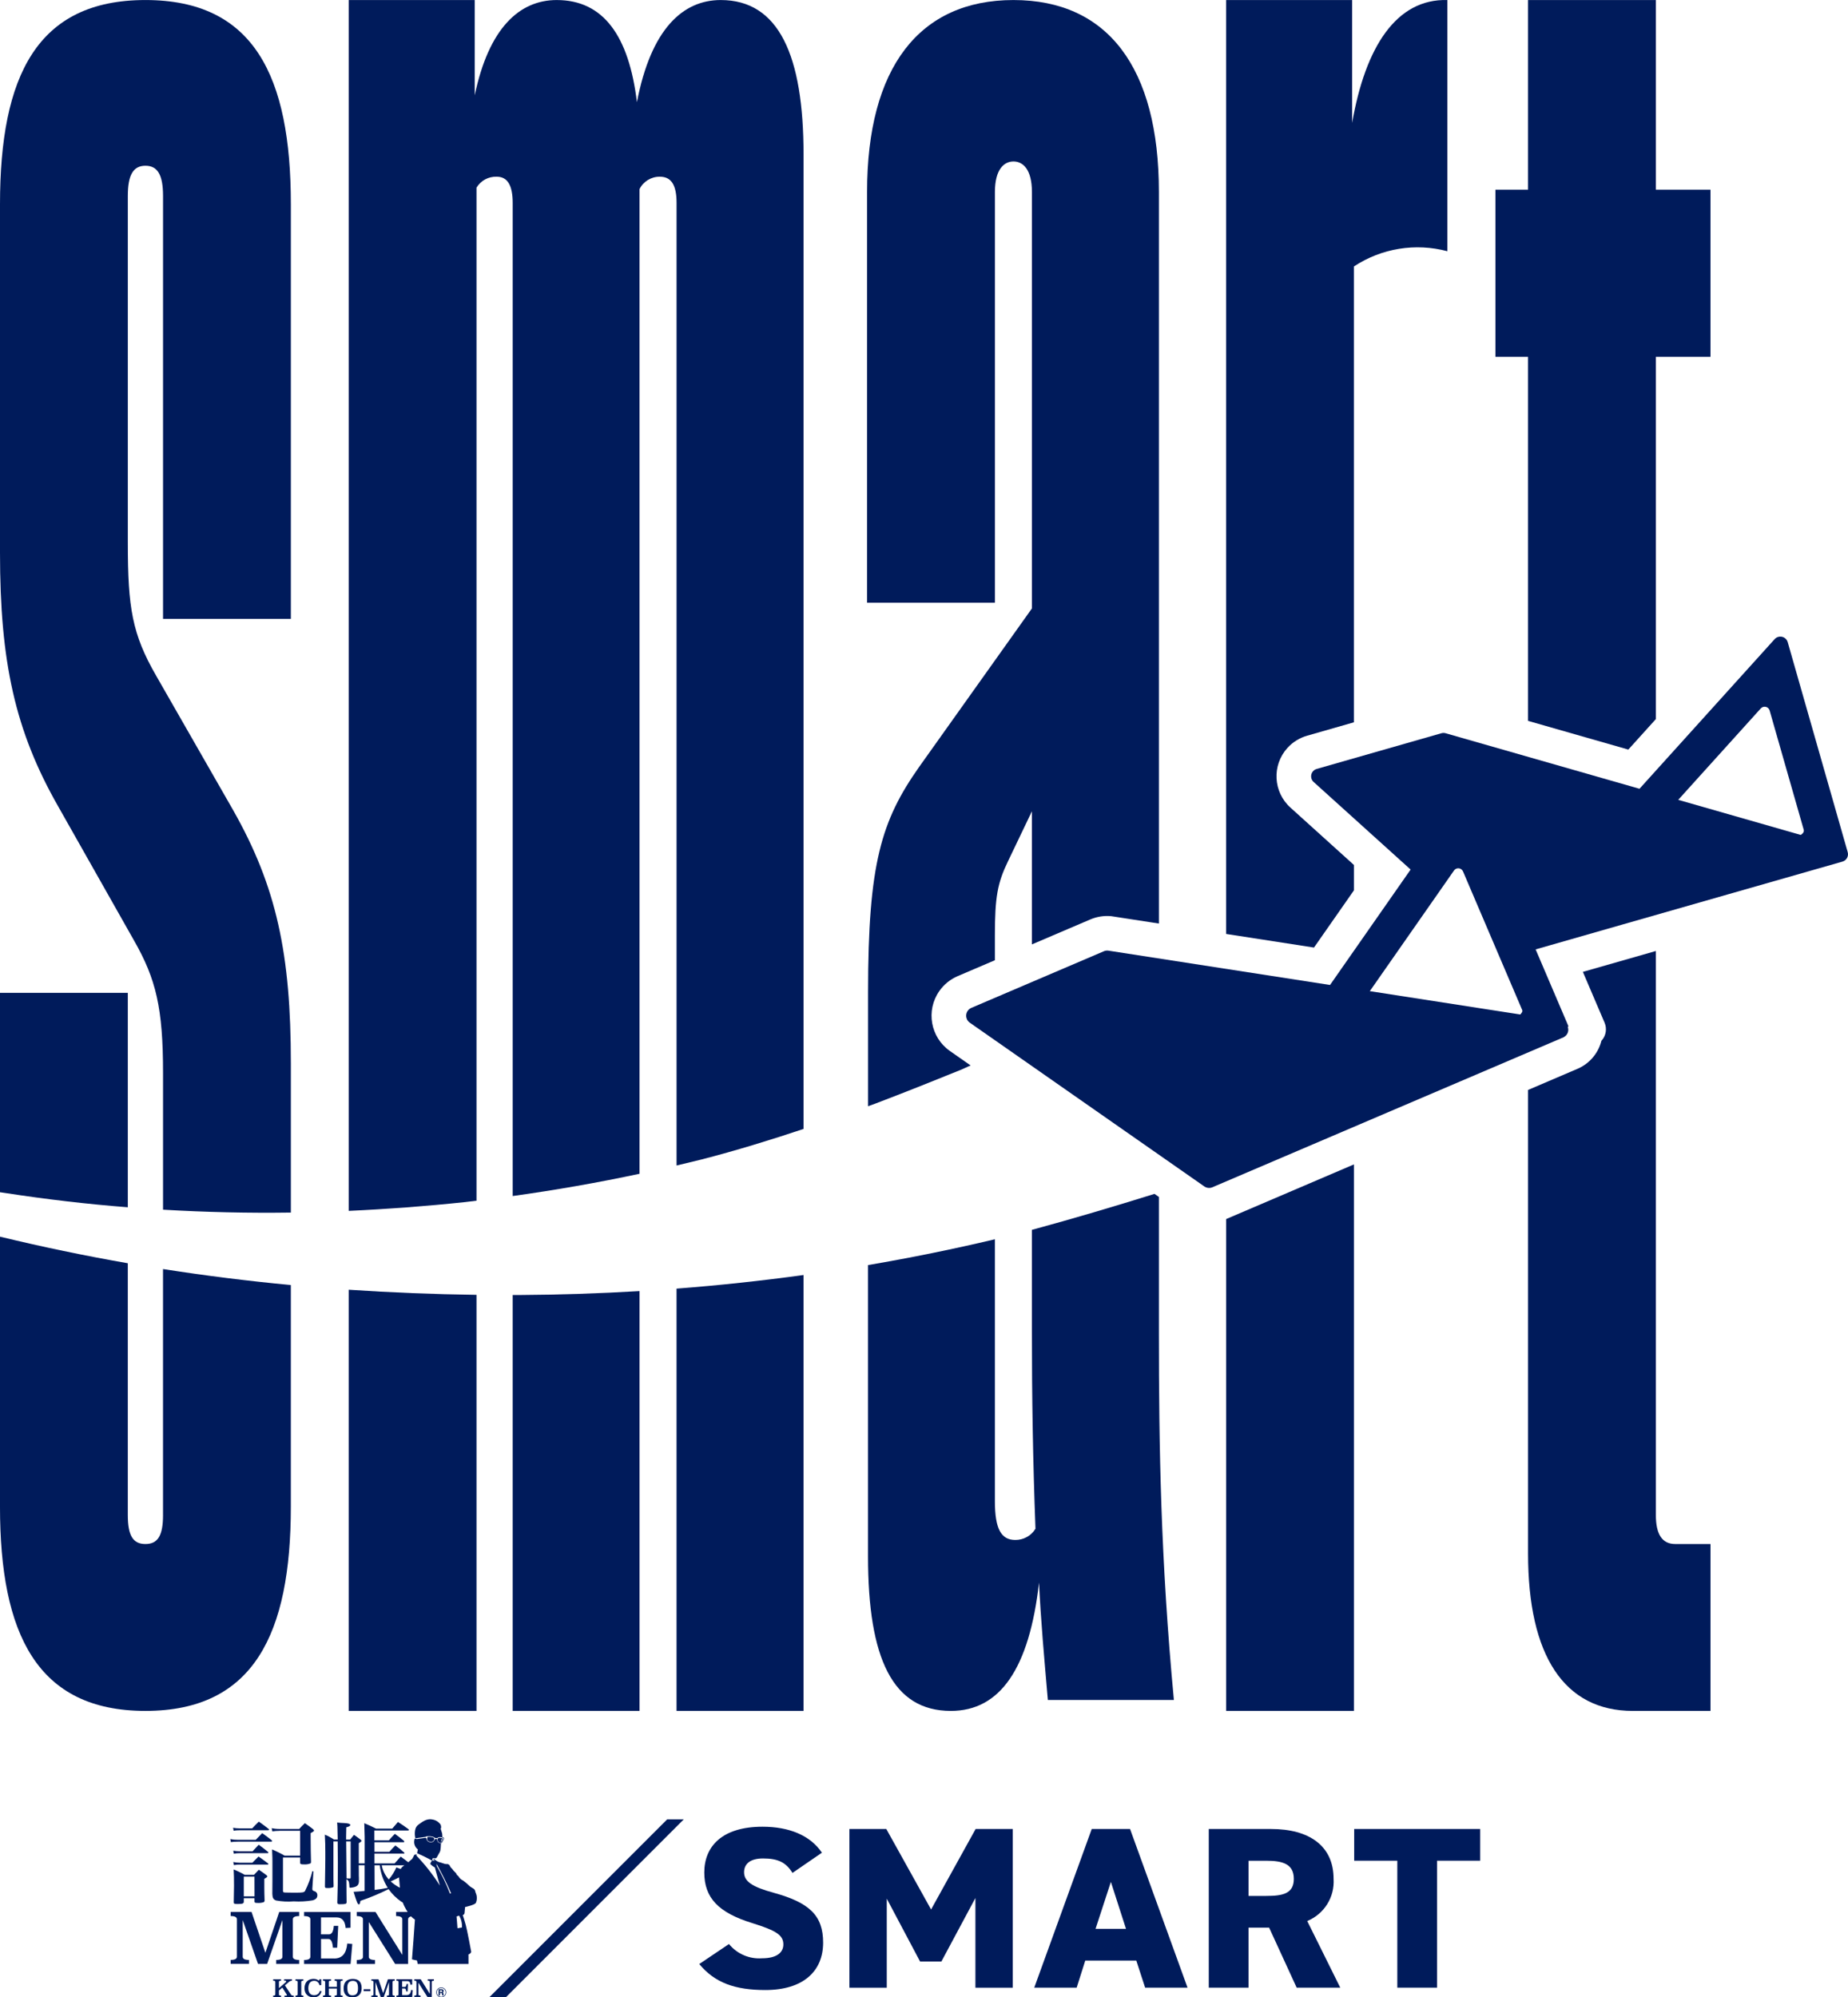
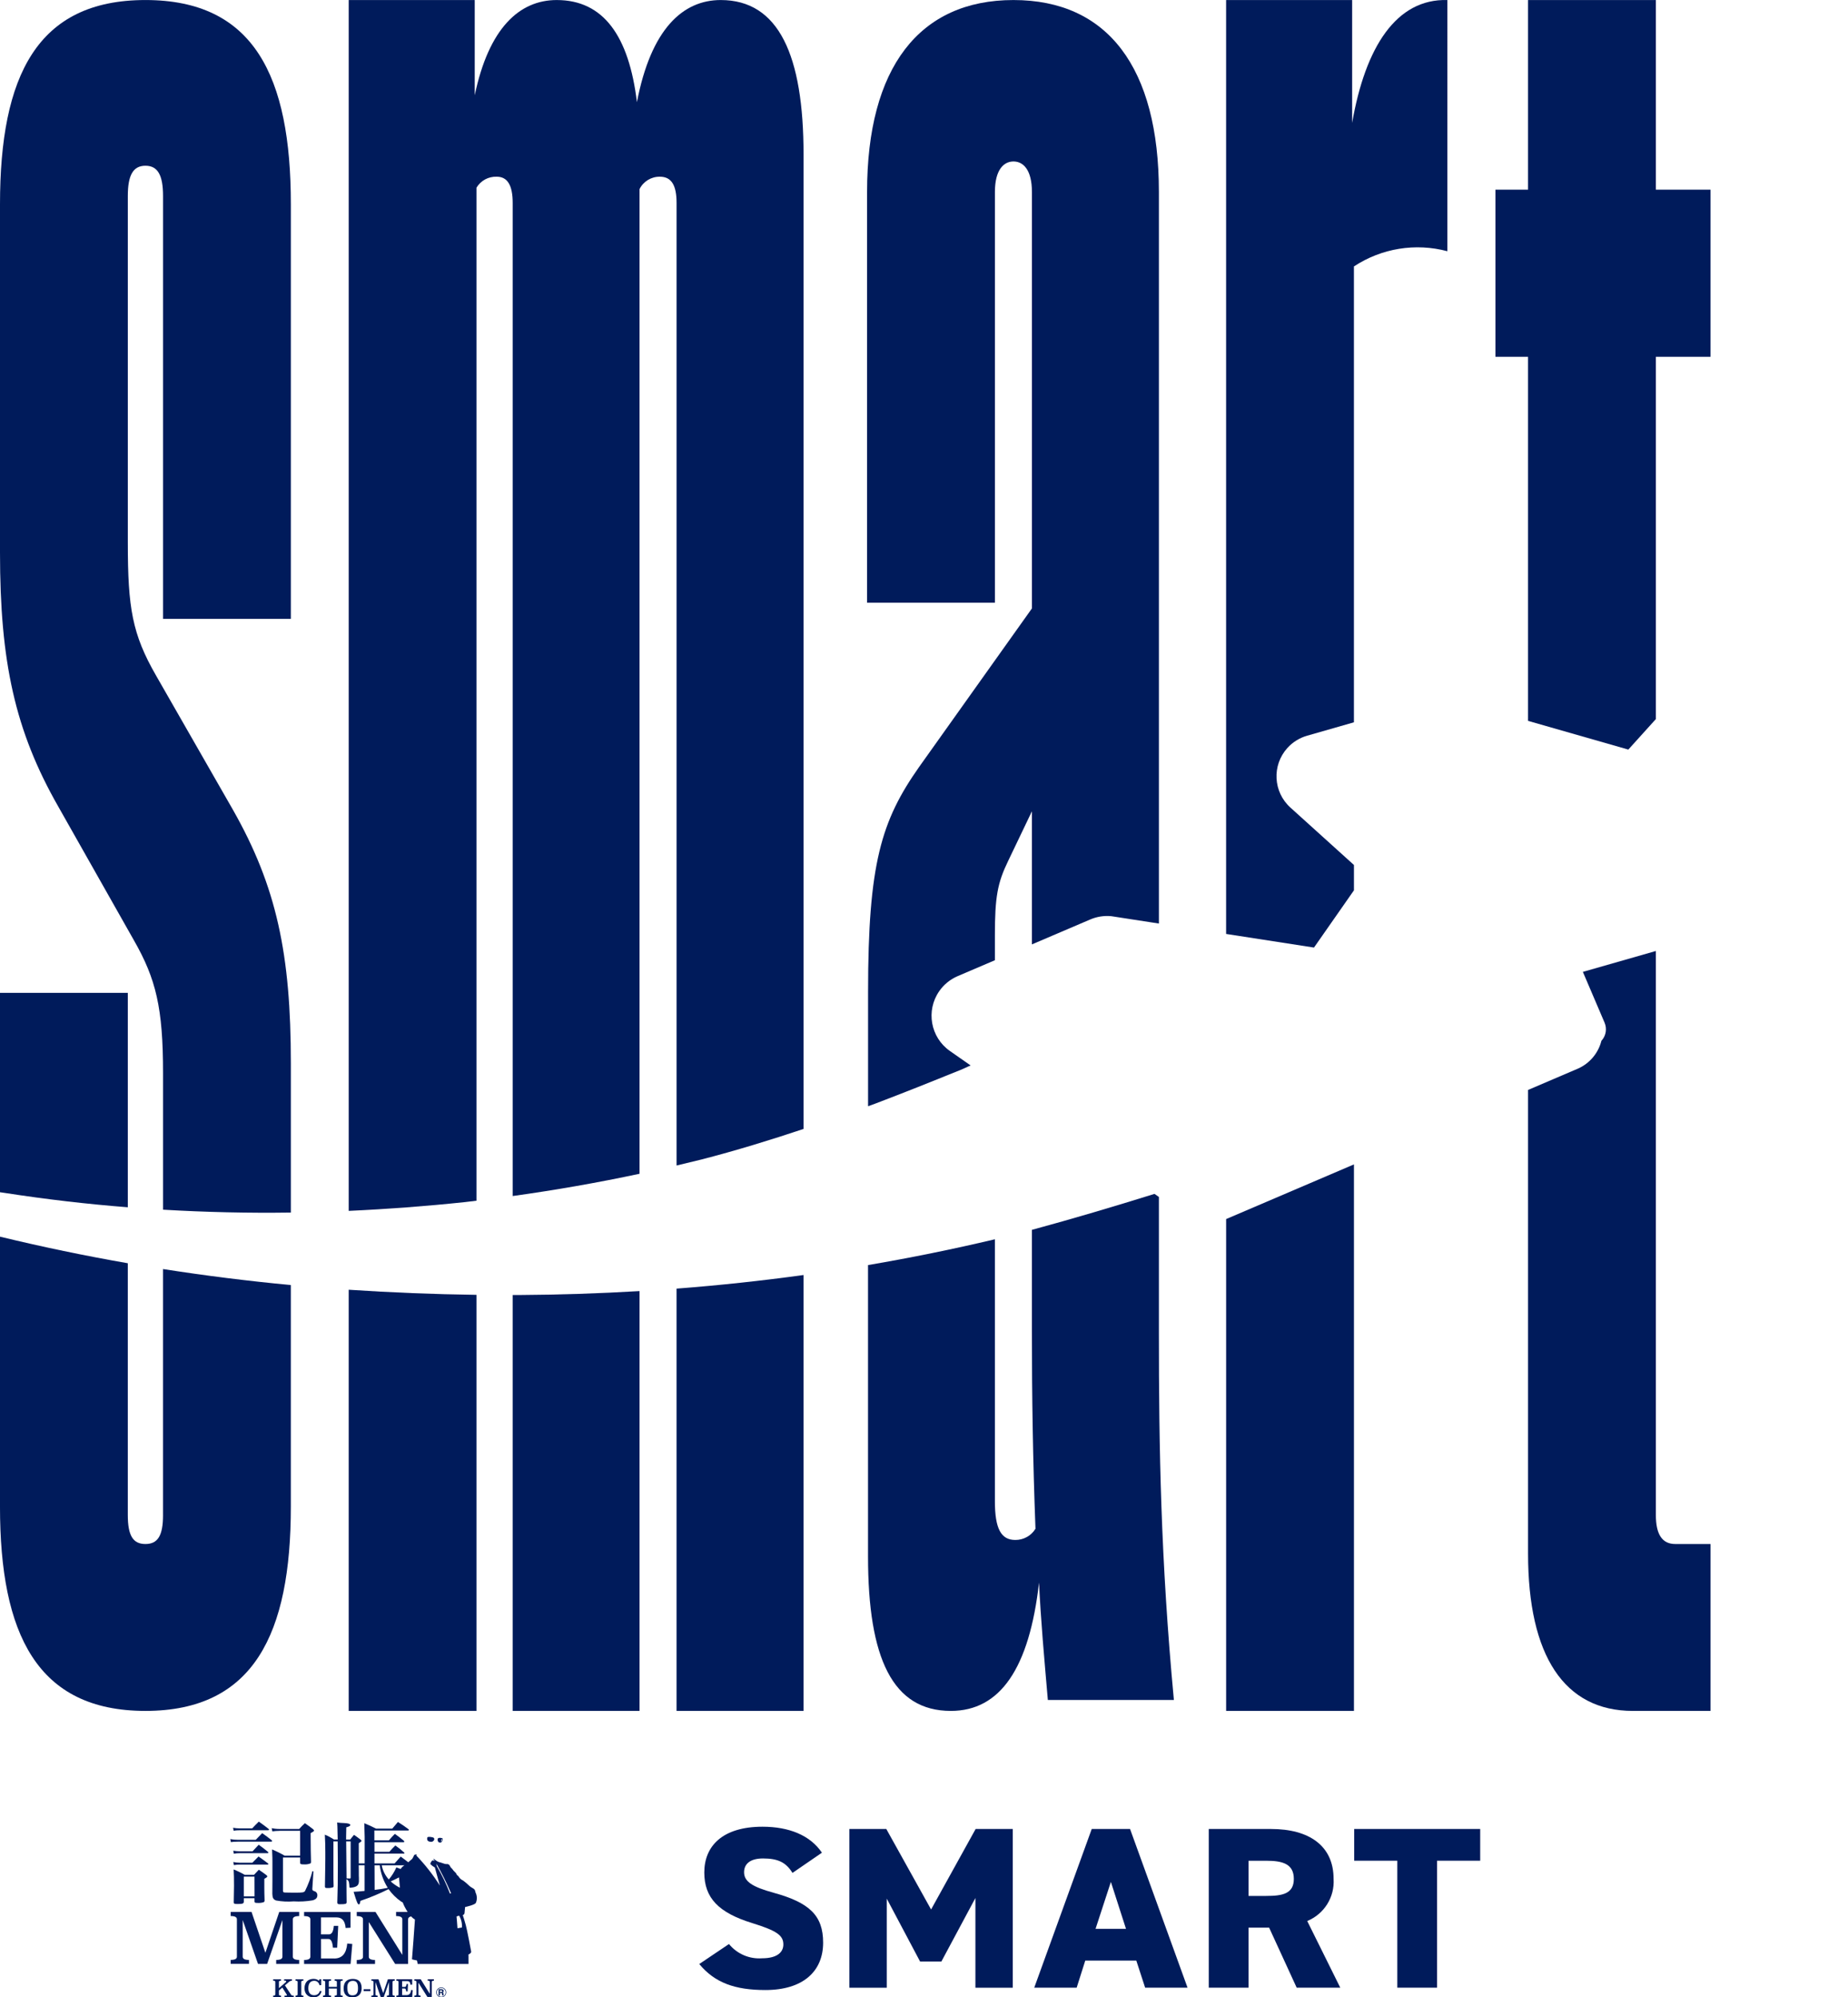
<svg xmlns="http://www.w3.org/2000/svg" id="_レイヤー_2" viewBox="0 0 280 302.565">
  <defs>
    <style>.cls-1{fill:#001b5b;}</style>
  </defs>
  <g id="_レイヤー_2-2">
    <g id="_グループ_4">
      <path id="_パス_43" class="cls-1" d="M77.679,196.175v62.998h19.222v-63.595c-6.062.361-12.183.56-18.361.597h-.861" />
      <path id="_パス_44" class="cls-1" d="M52.832,259.173h19.365v-63.026c-6.474-.086-12.929-.344-19.365-.773v63.799Z" />
      <path id="_パス_45" class="cls-1" d="M72.197,181.887V28.427c.643-1.07,1.818-1.706,3.066-1.658,1.606,0,2.417,1.262,2.417,3.966v150.444c6.499-.902,12.905-2.026,19.22-3.373V28.643c.582-1.165,1.781-1.894,3.084-1.874,1.732,0,2.526,1.262,2.526,3.966v145.819c1.272-.299,2.542-.605,3.809-.919,5.244-1.356,10.37-2.929,15.431-4.62V23.413c-.001-15.038-3.752-23.407-12.551-23.407-5.752,0-10.566,4.399-12.695,15.471C95.291,5.455,91.438.006,84.351.006c-5.608,0-10.278,4.188-12.423,14.432V.006h-19.095v183.421c5.89-.267,11.765-.711,17.628-1.331.58-.064,1.16-.14,1.737-.209" />
      <path id="_パス_46" class="cls-1" d="M102.508,259.173h19.238v-66.029c-6.346.875-12.759,1.562-19.238,2.062v63.967Z" />
      <path id="_パス_47" class="cls-1" d="M156.349,186.298v15.389c0,9.846.146,19.438.541,29.895-.651,1.066-1.816,1.711-3.065,1.696-2.145,0-3.084-1.696-3.084-5.878v-39.67c-6.337,1.501-12.744,2.803-19.222,3.908v44.13c0,15.472,3.737,23.406,12.551,23.406,7.483,0,11.882-6.456,13.36-19.438.258,5.661.795,11.504,1.335,17.782h19.097c-2.002-21.313-2.272-38.263-2.272-55.608v-20.594l-.664-.463c-6.199,1.933-12.37,3.763-18.577,5.449" />
      <path id="_パス_48" class="cls-1" d="M145.562,162.068c.353-.146.876-.387,1.495-.674l-3.127-2.183c-2.952-2.062-3.674-6.126-1.613-9.079.697-.998,1.66-1.781,2.779-2.261l5.645-2.412v-3.737c0-5.877.397-7.968,2.001-11.287l3.608-7.537v20.163l8.85-3.781c.988-.421,2.064-.591,3.134-.496.054,0,.107.013.16.022l7.096,1.095V29.076c-.001-18.825-7.755-29.07-22.036-29.07s-22.179,10.245-22.179,29.07v62.226h19.37V29.076c0-3.35,1.334-4.617,2.812-4.617s2.795,1.263,2.795,4.617v63.091l-17.095,24.018c-5.735,8.15-7.731,14.642-7.731,34.079v17.313c.37-.138.744-.267,1.112-.405,4.333-1.647,8.633-3.364,12.929-5.105" />
      <path id="_パス_49" class="cls-1" d="M205.144,134.867v-3.835l-9.628-8.698c-2.619-2.364-2.826-6.404-.461-9.023.804-.891,1.844-1.538,2.998-1.865l7.087-2.029V40.363c4.172-2.755,9.323-3.595,14.155-2.308V.005c-7.731-.216-12.423,7.105-14.424,18.609V.005h-19.097v141.472l13.315,2.062,6.055-8.671Z" />
      <path id="_パス_50" class="cls-1" d="M185.778,184.668v74.504h19.367v-82.784l-19.359,8.278h-.008" />
      <path id="_パス_51" class="cls-1" d="M243.119,154.922c.377.886.224,1.909-.397,2.645l-.085.099c-.47,1.864-1.768,3.41-3.522,4.197l-7.592,3.247v70.227c0,15.471,5.48,23.838,15.885,23.838h11.756v-25.283h-5.339c-2.001,0-2.938-1.479-2.938-4.4v-85.432l-11.06,3.163,3.291,7.698Z" />
      <path id="_パス_52" class="cls-1" d="M250.889,108.927v-54.877h8.275v-25.316h-8.275V.006h-19.367v28.727h-4.939v25.316h4.939v55.151l15.192,4.349,4.175-4.622Z" />
      <path id="_パス_53" class="cls-1" d="M44.069,183.683v-22.608c0-16.518-2.145-26.758-8.818-38.479l-11.611-20.269c-3.608-6.275-4.273-10.243-4.273-20.087V29.687c0-3.138.792-4.58,2.669-4.58s2.667,1.442,2.667,4.58v64.057h19.366V30.95C44.069,11.512,38.461.005,22.034.005S0,11.512,0,30.95v52.768c0,16.518,2.272,26.975,8.818,38.443l11.486,20.303c3.336,5.844,4.399,10.243,4.399,20.051v20.732c6.474.381,12.929.527,19.367.437" />
      <path id="_パス_54" class="cls-1" d="M24.702,229.493c0,3.138-.792,4.399-2.669,4.399s-2.669-1.262-2.669-4.399v-38.131c-6.486-1.131-12.941-2.474-19.365-4.028v40.898c0,19.258,5.607,30.942,22.034,30.942s22.034-11.685,22.034-30.942v-33.567c-6.481-.613-12.937-1.42-19.367-2.424v37.252Z" />
      <path id="_パス_55" class="cls-1" d="M19.365,182.88v-32.478H0v30.203c.276.039.553.081.829.12,6.198.956,12.377,1.676,18.537,2.158" />
-       <path id="_パス_56" class="cls-1" d="M270.862,97.263c-.182-.614-.827-.964-1.441-.783-.201.059-.382.172-.524.326l-20.488,22.679-29.379-8.412c-.207-.06-.428-.06-.635,0l-18.911,5.412c-.614.182-.965.827-.783,1.441.06.201.173.383.328.525l14.7,13.272-12.208,17.485-33.559-5.197c-.237-.04-.481-.011-.702.085l-20.102,8.586c-.652.286-.948,1.046-.662,1.698.094.214.244.398.434.533l35.537,24.809c.363.253.831.301,1.238.129l.526-.229,52.729-22.515v-.014c.537-.283.789-.914.597-1.49-.017-.072.101-.11.071-.179l-4.956-11.606,13.237-3.79,33.259-9.511c.606-.178.957-.808.791-1.417l-9.097-31.837ZM266.787,107.314c.293-.322.79-.345,1.112-.053.107.097.185.221.225.359l5.163,18.057c.099.344-.155.621-.446.801l-18.563-5.315,12.508-13.85ZM217.822,135.426l2.483-3.559c.248-.355.738-.442,1.093-.194.119.083.213.198.271.331l4.796,11.229,4.166,9.754c.115.268-.111.474-.274.692l-22.808-3.537,10.274-14.717Z" />
      <path id="_パス_57" class="cls-1" d="M120.072,283.716c-.979-1.604-2.214-2.191-4.464-2.191-1.997,0-2.87.871-2.87,2.091,0,1.429,1.308,2.231,4.467,3.102,5.444,1.496,7.512,3.449,7.512,7.561,0,4.354-3.047,7.177-8.748,7.177-4.573,0-7.659-1.08-10.019-3.938l4.501-3.031c1.217,1.495,3.087,2.302,5.01,2.161,2.319,0,3.23-.941,3.23-2.091,0-1.393-1.017-2.09-4.719-3.241-5.082-1.568-7.261-3.797-7.261-7.664,0-3.974,2.723-6.935,8.822-6.935,3.995,0,7.224,1.289,9.001,3.937l-4.464,3.062Z" />
      <path id="_パス_58" class="cls-1" d="M141.073,289.257l6.75-12.196h5.627v24.045h-5.661v-13.591l-5.154,9.618h-3.232l-5.046-9.519v13.491h-5.661v-24.045h5.59l6.787,12.196Z" />
      <path id="_パス_59" class="cls-1" d="M156.702,301.104l8.712-24.043h5.806l8.712,24.043h-6.425l-1.341-4.112h-7.731l-1.305,4.112h-6.427ZM165.994,292.183h4.61l-2.288-7.108-2.322,7.108Z" />
      <path id="_パス_60" class="cls-1" d="M196.469,301.104l-4.176-9.095h-3.121v9.095h-6.025v-24.043h9.437c5.773,0,9.475,2.545,9.475,7.561.178,2.764-1.431,5.332-3.995,6.378l5.01,10.104h-6.605ZM191.858,287.201c2.433,0,4.176-.313,4.176-2.577,0-2.299-1.743-2.752-4.176-2.752h-2.685v5.331l2.685-.001Z" />
      <path id="_パス_61" class="cls-1" d="M224.272,277.06v4.808h-6.534v19.236h-6.025v-19.234h-6.534v-4.809h19.094Z" />
      <path id="_パス_62" class="cls-1" d="M44.233,300.041c-.084.001-.166.019-.244.052-.074.032-.143.076-.204.129l-.617.527.902,1.371c.034.058.082.106.139.142.064.031.134.046.205.044h.101v.205h-1.415v-.205h.258c.03.003.061-.005.086-.022.017-.015.027-.037.026-.059-.002-.038-.015-.074-.037-.104l-.656-1.041-.515.447v.612c0,.111.107.166.321.166v.205h-1.194v-.205c.214,0,.321-.055.321-.166v-1.933c0-.111-.107-.166-.321-.166v-.213h1.194v.213c-.214,0-.321.055-.321.166v.963l1.039-.902c.038-.027.061-.07.062-.116.001-.033-.013-.064-.039-.084-.034-.025-.076-.036-.117-.032h-.157v-.213h1.179l.005.22Z" />
      <path id="_パス_63" class="cls-1" d="M45.968,300.041c-.214,0-.321.055-.321.166v1.933c0,.111.107.166.321.166v.205h-1.197v-.205c.216 0.0.323-.055.323-.166v-1.933c0-.111-.108-.166-.323-.166v-.213h1.197v.213Z" />
      <path id="_パス_64" class="cls-1" d="M48.669,300.711l-.258.022c-.039-.187-.135-.356-.274-.486-.146-.127-.336-.194-.53-.186-.14-.004-.28.025-.407.084-.11.053-.205.133-.276.232-.075.106-.128.226-.156.353-.035.148-.053.299-.052.451-.003.159.018.318.063.47.035.121.095.234.175.331.074.086.167.153.272.196.11.044.228.066.347.064.211.013.42-.049.59-.174.153-.128.262-.3.314-.492l.241.084c-.033.117-.08.229-.139.335-.059.109-.136.207-.228.289-.101.089-.217.158-.343.204-.154.055-.316.081-.479.077-.185.002-.369-.025-.545-.081-.163-.054-.313-.142-.441-.258-.13-.119-.232-.265-.298-.428-.076-.194-.113-.401-.108-.61-.004-.216.032-.431.107-.634.063-.168.163-.319.291-.445.125-.116.274-.204.436-.258.172-.059.352-.088.533-.086.17-.004.34.025.499.086.117.045.224.114.313.202l.089-.228h.267l-.004.884Z" />
      <path id="_パス_65" class="cls-1" d="M51.916,300.041c-.216-0-.323.055-.323.166v1.933c0,.111.108.166.323.166v.205h-1.215v-.205c.227,0,.339-.055.339-.166v-.902h-1.223v.902c0,.111.115.166.339.166v.205h-1.211v-.205c.214,0,.321-.055.321-.166v-1.933c0-.111-.107-.166-.321-.166v-.213h1.211v.213c-.226,0-.339.055-.339.166v.764h1.223v-.764c0-.111-.112-.166-.339-.166v-.213h1.215v.213Z" />
      <path id="_パス_66" class="cls-1" d="M53.454,299.773c.181-.001.361.023.535.072.158.044.304.125.425.236.126.119.222.267.28.43.073.211.108.433.102.656.002.196-.027.391-.086.577-.052.164-.14.314-.258.439-.122.126-.271.222-.436.281-.197.07-.405.103-.613.099-.179.002-.357-.021-.53-.068-.157-.041-.302-.119-.424-.227-.125-.114-.221-.256-.281-.414-.074-.202-.109-.416-.103-.631-.003-.204.024-.407.08-.603.047-.169.132-.325.249-.456.118-.131.266-.23.432-.29.202-.072.416-.107.631-.102M53.474,300.069c-.132-.004-.263.019-.387.066-.103.041-.195.108-.265.193-.071.092-.123.198-.151.311-.034.136-.051.277-.049.417-.004.2.014.4.054.597.027.132.08.257.156.369.061.085.147.15.245.187.104.037.213.055.323.053.137.004.273-.02.401-.07.103-.044.192-.115.258-.206.069-.101.117-.215.14-.335.031-.151.046-.306.044-.46.004-.186-.015-.371-.055-.553-.028-.124-.081-.241-.157-.343-.062-.08-.146-.141-.242-.175-.102-.035-.208-.053-.316-.052" />
      <rect id="_長方形_36" class="cls-1" x="55.104" y="301.336" width="1.013" height=".281" />
      <path id="_パス_67" class="cls-1" d="M59.801,300.041c-.216-0-.323.055-.323.166v1.933c0,.111.108.166.323.166v.205h-1.184v-.205c.214,0,.321-.055.321-.166v-1.889l-.789,2.261h-.469l-.79-2.261v1.889c0,.111.107.166.321.166v.205h-.941v-.205c.213,0,.321-.055.321-.166v-1.933c0-.111-.108-.166-.321-.166v-.213h1.073l.715,2.1.714-2.106h1.031l-.003.218Z" />
      <path id="_パス_68" class="cls-1" d="M62.452,300.64l-.258.014c-.027-.363-.181-.544-.461-.545h-.804v.874h.412c.143,0,.227-.146.249-.437h.228l-.054,1.125h-.22c-.024-.298-.101-.446-.227-.446h-.387v1.001h.679c.405,0,.628-.258.671-.773l.258.026-.086,1.031h-2.394v-.205c.214,0,.321-.055.321-.166v-1.933c0-.111-.107-.166-.321-.166v-.213h2.394v.813Z" />
      <path id="_パス_69" class="cls-1" d="M65.744,300.041c-.214,0-.321.055-.321.166v2.3h-.665l-1.361-2.16v1.787c0,.111.108.166.321.166v.205h-.942v-.205c.214,0,.322-.055.322-.166v-1.933c0-.111-.108-.166-.322-.166v-.213h.968l1.38,2.214v-1.834c0-.111-.107-.166-.321-.166v-.213h.941v.216Z" />
      <path id="_パス_70" class="cls-1" d="M72.117,286.838c-.048-.102-.085-.208-.11-.318-.02-.152-.098-.29-.216-.387-.086-.065-.178-.122-.273-.173-.145-.074-.278-.167-.398-.277-.284-.282-.588-.543-.91-.781l-.097-.061c-.23-.108-.425-.277-.566-.488-.056-.107-.137-.198-.237-.265-.08-.062-.138-.107-.14-.183s-.129-.22-.285-.367c-.11-.096-.208-.205-.29-.326-.039-.072-.092-.134-.157-.183-.113-.094-.202-.214-.258-.35-.07-.184-.243-.307-.439-.313-.041-0-.083.006-.122.017h0c-.173-.019-.342-.063-.503-.129-.216-.077-.436-.143-.658-.197-.153-.067-.298-.151-.433-.25l-.046-.031c-.089-.058-.172-.124-.25-.196-.014-.013-.035-.013-.049,0-.008,0,0,.017,0,.026v.022h0l.024.036c.057.076.115.157.174.245-.093-.058-.201-.09-.311-.091h-.037l-.021.008c-.158.136-.267.32-.311.524-.002.011.001.023.009.031.201.206.433.38.687.515.044.164.397,1.493.754,2.737-1.031-1.627-2.222-3.147-3.555-4.537l.028-.166c.001-.012-.003-.024-.013-.032h-.034l-.289.081c-.011.003-.02.011-.024.022-.082.204-.183.4-.303.585-.052.054-.331.29-.604.515l.16.129.18.143-.18-.143-.16-.129c-.361-.287-.602-.47-1.142-.859-.397.443-.523.59-.919,1.031h-3.055v-1.479h4.462l.044-.028c.022-.01.038-.03.041-.054,0-.026-.014-.04-.041-.08-.422-.389-.87-.748-1.341-1.075-.41.402-.537.537-.902.955h-2.263v-1.448h4.435c.049-.003.087-.045.085-.094-.006-.039-.021-.076-.044-.108-.579-.47-.762-.619-1.384-1.063-.41.417-.537.553-.902.983h-2.205v-1.493h5.113c.06.002.113-.037.129-.094-.012-.028-.026-.055-.044-.08-.692-.515-.902-.66-1.625-1.117-.387.445-.494.579-.861,1.009h-2.457c-.579-.303-1.173-.577-1.78-.821.014.129.028.821.057,2.084v4.009h-.893v-3.067c.071-.055.147-.104.226-.148.115-.068.183-.148.183-.214,0-.041-.028-.081-.085-.135-.423-.336-.564-.43-1.044-.767-.268.311-.339.405-.58.713h-.62v-.336c0-.258,0-.295.028-1.519.438-.108.608-.214.608-.362s-.353-.269-.961-.283c-.345-.008-.689-.034-1.031-.08.028.282.041.445.085,2.577h-.566c-.436-.291-.899-.539-1.384-.738.057,1.129.071,1.653.071,2.608v1.009c-.014.387-.014.915-.014,1.359q-.014,1.991-.044,2.893c.015.174.071.214.326.214.315.022.632-.019.932-.12.044-.04.057-.08.057-.202-.028-.792-.028-1.009-.028-2.34v-4.403h.644c.014,1.675.028,2.772.028,3.31,0,2.785-.014,3.866-.085,5.945,0,.202.099.268.353.268.89,0,1.044-.04,1.059-.295-.015-.515-.015-.644-.015-1.224q-.014-1.804-.014-2.26c.222.084.376.288.397.524.034.196.052.394.055.593,0,.12.03.161.129.161.185-.012.369-.039.55-.08.537-.148.72-.35.762-.861v-.541q-.014-.258-.014-.349v-.62q0-.308-.014-.955h.89v3.888c-.594.068-1.3.122-1.667.135.466,1.546.621,1.91.791,1.91.112,0,.183-.129.241-.539,1.46-.495,2.885-1.088,4.265-1.776.522.733,1.167,1.371,1.907,1.884.078.052.16.098.245.139.084.232.183.458.296.678.133.259.28.51.439.753h-1.749v.625c.63,0,.945.163.945.488v5.395l-4.062-6.502h-2.841v.625c.63,0,.945.163.945.488v5.67c0,.326-.315.488-.945.488v.604h2.767v-.604c-.628,0-.942-.164-.942-.487v-5.26l3.995,6.353h1.96v-6.764c0-.227.153-.374.455-.443.073-.016.147-.027.222-.034-.075.006-.149.018-.222.034.165.19.361.351.58.475-.015.515-.439,5.943-.445,6-0.0.018.011.034.028.039,0,0,.329.091.723.162.051.174.085.352.102.532h7.706v-1.151c0-.102-.008-.189-.013-.267.269-.139.408-.277.424-.423v-.01c0-.032-.626-3.35-.816-4.024-.229-.829-.41-1.38-.46-1.528.164-.044.276-.196.271-.366.022-.283.068-.738.079-.853.201-.045,1.417-.323,1.622-.612.2-.453.211-.968.031-1.429M53.131,284.361c0,.161-.028.201-.129.201-.211,0-.282-.013-.495-.026-.014-1.211-.041-3.081-.055-5.596h.678l.001,5.421ZM56.761,286.285l-.014-3.727h.791c.145,1.215.56,2.383,1.214,3.417-.658.138-1.322.241-1.991.311M57.835,282.56h3.452c-.239.133-.438.328-.576.563-.189-.071-.406-.151-.657-.242-.292.661-.677,1.276-1.143,1.828-.551-.603-.923-1.349-1.073-2.152M59.193,285.006c.407-.182.85-.397,1.258-.61,0,.041.008.085.014.129.03.222.048.478.07.773.015.205.032.429.054.662l-.024-.013c-.496-.253-.956-.57-1.37-.942M68.178,286.844c-.549-1.445-1.221-2.84-2.009-4.17-.002-.121-.018-.242-.046-.36.826,1.454,1.568,2.953,2.223,4.492l-.168.037ZM69.994,291.973c-.001.008-.008.014-.015.014l-.637.104h-.01l-.019-.015c-.013-.398-.138-1.736-.139-1.749-0-.008.005-.016.013-.018l.357-.119c.009-.002.018.001.022.009.32.534.468,1.154.423,1.776" />
      <path id="_パス_71" class="cls-1" d="M40.668,282.373c0-.026-.028-.068-.086-.12-.59-.445-.791-.593-1.41-1.023-.397.387-.523.524-.934.941h-1.919c-.328-.001-.655-.037-.975-.107l.101.47c.288-.056.581-.084.875-.081h4.194c.097,0,.156-.026.156-.08" />
      <path id="_パス_72" class="cls-1" d="M40.5,284.242c0-.054-.057-.135-.183-.228-.454-.336-.594-.445-1.103-.781-.311.322-.408.43-.72.767h-1.426c-.535-.31-1.092-.58-1.667-.807.044.713.057,1.451.057,2.474q0,.579-.041,2.488c0,.229.07.269.579.269.762,0,.932-.068.946-.336v-.539h1.618v.485c0,.188.085.228.515.228.306.018.612-.024.902-.122.076-.063.118-.159.112-.258-.028-.915-.041-1.265-.041-1.91v-1.372c.353-.188.452-.258.452-.362M38.565,287.265h-1.626v-2.987h1.618l.008,2.987Z" />
      <path id="_パス_73" class="cls-1" d="M36.276,277.251h4.322c.099,0,.168-.028.168-.08s-.028-.081-.084-.135c-.621-.485-.82-.633-1.47-1.089-.437.43-.579.564-1.002,1.023h-1.933c-.323-.001-.645-.033-.961-.094l.085.443c.29-.045.583-.068.876-.067" />
      <path id="_パス_74" class="cls-1" d="M40.598,280.524c-.594-.485-.773-.619-1.398-1.077-.397.417-.523.553-.933.996h-1.947c-.327-.002-.654-.034-.975-.094l.085.456c.297-.058.599-.084.902-.08h4.18c.099,0,.156-.026.156-.081,0-.026-.015-.053-.071-.12" />
      <path id="_パス_75" class="cls-1" d="M42.35,277.335h3.121v3.766h-2.345c-.614-.354-1.25-.669-1.905-.942.055,1.238.055,1.426.055,1.79v2.835q-.014,1.56-.014,2.098c.014.606.156.861.564,1.009.88.162,1.777.208,2.669.135.969.059,1.941.004,2.897-.162.479-.148.691-.376.691-.753.019-.296-.178-.563-.466-.633-.226-.081-.296-.148-.296-.311v-.04l.17-2.651-.156-.026c-.263,1.037-.638,2.042-1.117,2.998-.168.229-.338.258-1.496.258h-.282c-.41-.014-.734-.014-.946-.014-.566,0-.621-.026-.621-.308v-5.003h2.598v.773c.014.228.085.268.55.268.346.03.694-.021,1.017-.148.071-.053.085-.107.085-.268-.028-.781-.055-2.421-.055-3.608v-.713c.408-.216.508-.282.508-.387,0-.068-.055-.129-.182-.242-.495-.376-.651-.499-1.202-.875-.387.365-.494.47-.861.875h-2.979c-.399.004-.797-.037-1.187-.122l.099.485c.36-.051.724-.077,1.088-.08" />
      <path id="_パス_76" class="cls-1" d="M35.994,278.977h5.071c.099,0,.17-.04.17-.094,0-.028-.03-.068-.085-.129-.608-.472-.791-.62-1.426-1.063-.424.43-.55.564-.975,1.009h-2.739c-.375.005-.749-.032-1.116-.108l.085.456c.337-.048.677-.07,1.017-.066" />
      <path id="_パス_77" class="cls-1" d="M40.211,295.815l-2.099-6.192h-3.16v.625c.628,0,.942.163.942.488v5.67c0,.326-.314.488-.942.487v.604h2.768v-.6c-.63-0-.945-.162-.945-.487v-5.556l2.319,6.649h1.379l2.319-6.649v5.556c0,.326-.315.488-.945.487v.604h3.479v-.604c-.637-0-.956-.162-.955-.487v-5.67c0-.326.318-.488.955-.488v-.625h-3.018l-2.099,6.188Z" />
      <path id="_パス_78" class="cls-1" d="M50.635,296.675h-1.993v-2.948h1.134c.375,0,.597.439.667,1.316h.644l.158-3.309h-.667c-.064.855-.309,1.284-.733,1.289h-1.207v-2.567h2.372c.82-0,1.273.534,1.357,1.602l.744-.041v-2.386h-7.036v.626c.63,0,.945.163.945.488v5.67c0,.326-.315.488-.945.487v.604h7.042l.258-3.022-.762-.073c-.128,1.514-.786,2.27-1.973,2.269" />
      <path id="_パス_79" class="cls-1" d="M65.21,278.996c.233.058.473-.063.566-.283.064-.131.009-.289-.122-.353-.012-.006-.024-.01-.036-.014-.197-.058-.715-.166-.853-.023-.052.115-.061.246-.024.367.028.12.115.276.47.307" />
      <path id="_パス_80" class="cls-1" d="M66.654,279.113c.027.003.054.003.081,0h.072l.01-.009c.08-.058.147-.133.195-.219.046-.114.068-.237.064-.36-0-.014-.008-.026-.021-.032l-.07-.032-.034-.015h0l-.03-.01c-.15-.04-.307-.046-.459-.017-.115.022-.182.191-.156.338.037.209.122.347.347.37M66.913,278.652c.022-.037.04-.075.053-.116l.036.017c.006.171-.062.335-.187.452.008-.123.042-.244.099-.353" />
-       <path id="_パス_81" class="cls-1" d="M63.315,280.157l-.063.277v.043l-.053.232c-.004.017.005.035.022.041.761.324,1.503.689,2.224,1.094h.017c.007.002.015.002.022,0,.012-.008.017-.022.014-.036-.006-.081.006-.162.037-.237l.01-.015.01-.017c.011-.025.026-.048.044-.07h.023c.104.01.25.028.298.037.015.001.031.001.046,0,.151,0,.235-.161.35-.387.055-.107.117-.228.198-.357.142-.199.224-.434.236-.678,0-.062.01-.129.024-.201.018-.139.026-.28.024-.42,0-.081,0-.165.008-.249.156-.037.28-.196.344-.46.007-.043.037-.078.077-.093.014-.005.024-.017.026-.031.024-.206.013-.22,0-.232l-.01-.008-.224-.119c.013-.181.002-.364-.032-.542l-.218-.704c.041-.054.135-.232,0-.606-.292-.435-.755-.726-1.274-.799-.111-.022-.224-.034-.338-.034-.28.007-.555.075-.807.198-.233.112-.453.249-.656.408-.089.063-.187.129-.299.211-.256.189-.43.469-.484.782l-.015.045c-.075.409-.063.828.036,1.232h.075l1.505-.214c.001-.019.007-.037.015-.053.209-.034.42-.046.631-.037.637.062.686.227.722.249.098.02.198.031.298.034h.018c.029.001.059-.004.086-.014.026-.017.081-.171.515-.129.047.007.094.016.14.03l.036.013h.01l.026.014.178.099c0,.028,0,.094-.01.152-.056.029-.093.083-.099.146-.018.163-.114.307-.258.387l-.058.023-.037.009c-.146.016-.29-.04-.387-.151-.061-.131-.101-.27-.119-.414-.005-.019-.021-.033-.04-.036h-.034c-.055,0-.209,0-.226.026-.069.148-.164.282-.28.397-.229.104-.492.104-.722,0-.168-.095-.278-.267-.296-.459-.017-.065-.065-.118-.129-.14l-1.354.189c-.045-.002-.088-.013-.129-.032-.014,0-.03-.01-.04-.017l-.048-.028c-.091.022-.129.066-.146.258-.098.526.107,1.062.532,1.387" />
      <path id="_パス_82" class="cls-1" d="M67.069,301.36c.034.014.064.037.088.066.02.024.037.051.048.08.013.032.019.066.018.101-.001.045-.013.089-.034.129-.024.045-.065.079-.115.093.039.014.072.041.094.076.022.047.031.098.028.149v.063c-.002.029-.002.058,0,.088.004.023.018.043.037.055v.023h-.219l-.014-.05c-.005-.027-.007-.054-.008-.081v-.089c.004-.043-.007-.085-.032-.12-.032-.024-.072-.035-.112-.031h-.195v.374h-.195v-.952h.455c.051-.001.102.007.151.024M66.652,301.498v.258h.214c.032.001.065-.004.095-.015.039-.021.061-.064.055-.108.006-.046-.015-.091-.054-.116-.029-.013-.061-.019-.093-.017l-.218-.001Z" />
      <path id="_パス_83" class="cls-1" d="M66.85,302.565c-.416,0-.754-.338-.754-.754,0-.416.337-.754.754-.754s.754.337.754.754c-.001.416-.338.752-.754.754M66.85,301.14c-.371,0-.671.301-.671.671,0,.371.301.671.671.671s.671-.301.671-.671h0c0-.371-.301-.671-.671-.671" />
-       <path id="_パス_84" class="cls-1" d="M101.087,275.601l-26.963,26.963h2.515l26.963-26.963h-2.515Z" />
    </g>
  </g>
</svg>